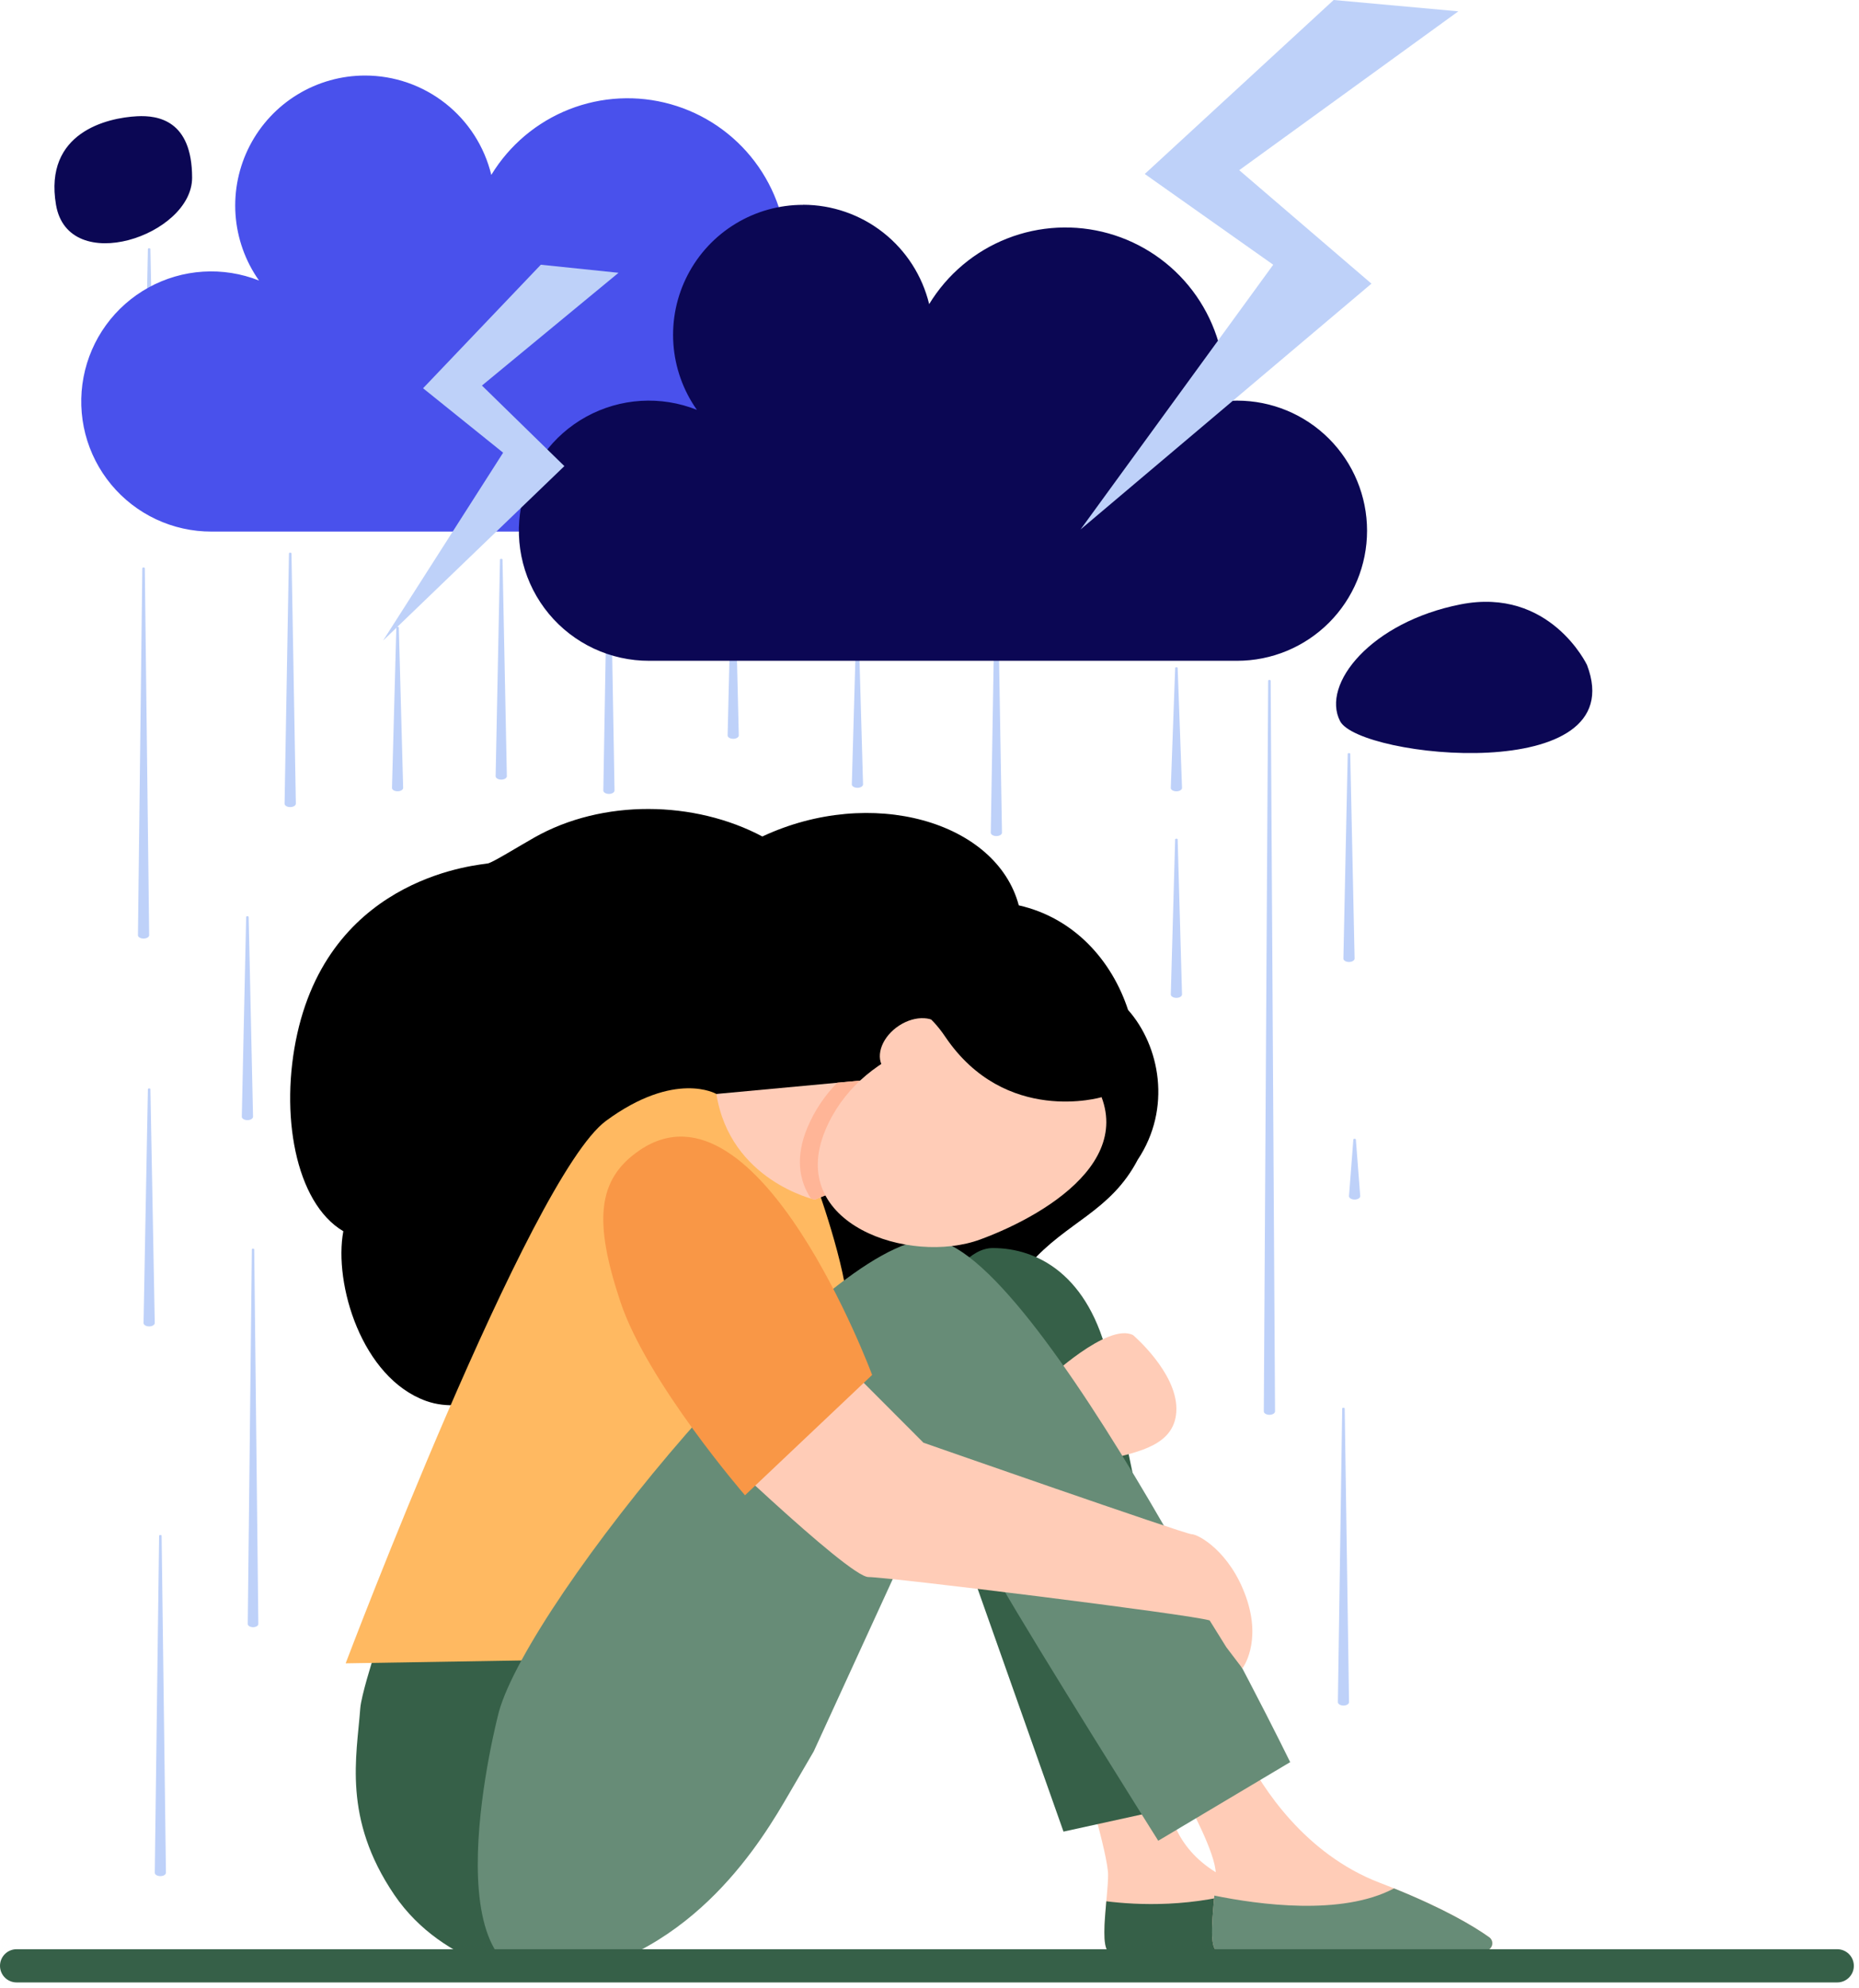
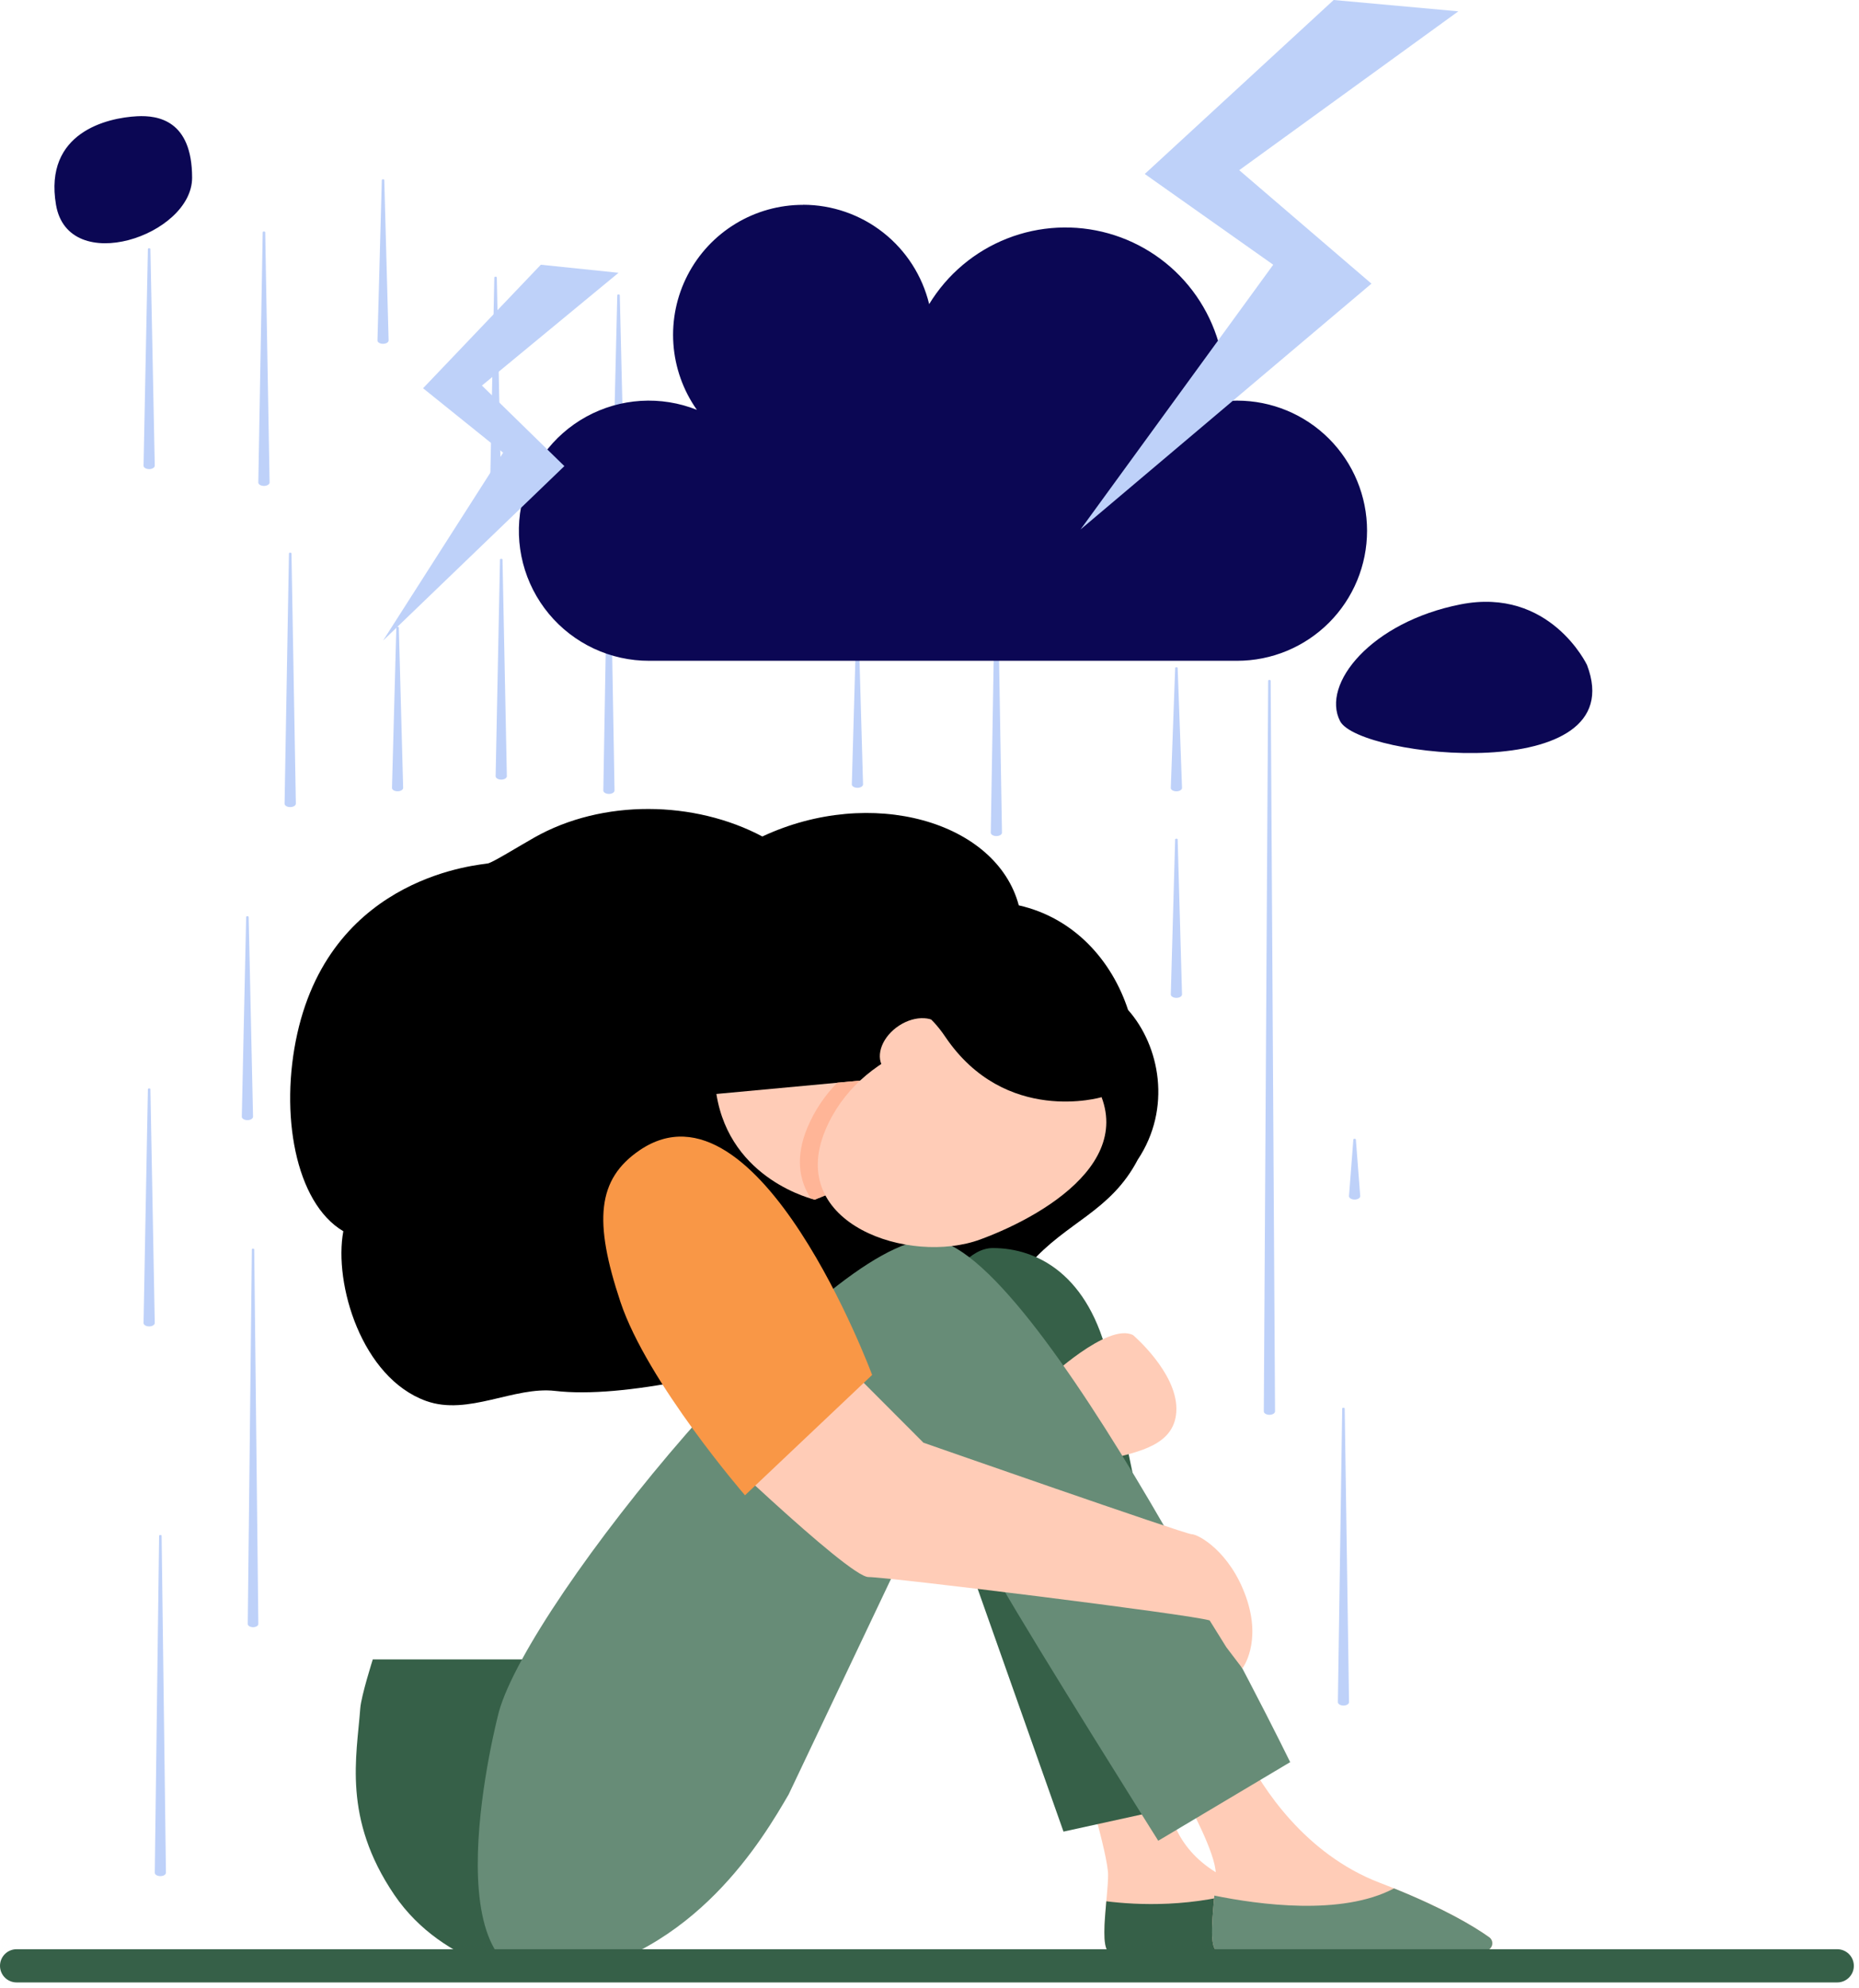
<svg xmlns="http://www.w3.org/2000/svg" width="245" height="262" viewBox="0 0 245 262" fill="none">
  <path d="M149.942 152.816C154.449 146.047 152.871 137.817 148.669 133.074C146.549 126.594 141.584 120.949 134.267 119.295C131.321 108.23 114.804 103.513 100.472 110.221C91.551 105.487 79.427 105.236 70.373 110.386C68.199 111.622 64.956 113.634 64.307 113.77C63.603 113.961 43.882 115.12 39.178 136.203C36.845 146.679 38.879 158.467 45.247 162.237C43.96 169.14 47.657 181.554 56.167 184.604C61.709 186.587 67.732 182.654 73.151 183.276C91.178 185.386 133.563 169.038 135.715 166.555C140.555 160.997 146.351 159.681 149.942 152.816Z" fill="black" />
  <path d="M47.479 225.117C47.017 231.414 45.121 239.59 51.96 249.667C58.556 259.385 70.392 260.563 70.392 260.563L77.815 220.632L73.022 218.656H49.131C49.131 218.656 47.602 223.455 47.479 225.117Z" fill="#366048" />
  <path d="M146.037 247.063C146.037 249.778 144.935 256.025 146.037 257.129C147.14 258.233 177.052 257.316 177.052 257.316C177.052 257.316 176.582 253.318 163.375 248.243C150.169 243.167 154.256 230.068 154.256 230.068L142.625 233.22C142.625 233.22 146.037 244.343 146.037 247.063Z" fill="#FFCCB7" />
  <path d="M177.053 257.316C177.053 257.316 176.628 253.654 165 248.888C157.293 251.397 149.862 251.036 145.802 250.527C145.554 253.287 145.291 256.384 146.038 257.129C147.14 258.233 177.053 257.316 177.053 257.316Z" fill="#366048" />
  <path d="M156.572 237.57C156.572 237.57 160.227 244.18 160.227 246.895C160.227 249.61 159.124 255.855 160.227 256.959C161.153 257.887 187.312 257.258 195.731 257.031C195.935 257.026 196.132 256.956 196.294 256.832C196.456 256.709 196.575 256.537 196.634 256.342C196.693 256.147 196.69 255.939 196.624 255.746C196.558 255.553 196.434 255.385 196.268 255.267C194.039 253.679 189.693 251.102 181.806 248.075C171.866 244.254 166.324 235.419 164.203 231.284C164.063 231.009 163.867 230.766 163.628 230.57C163.388 230.375 163.111 230.232 162.814 230.149C162.516 230.067 162.205 230.047 161.899 230.092C161.594 230.136 161.301 230.244 161.039 230.407L156.528 233.229C156.034 233.537 155.681 234.027 155.544 234.593C155.406 235.159 155.495 235.757 155.792 236.258L156.572 237.57Z" fill="#FFCCB7" />
  <path d="M195.729 257.031C195.933 257.026 196.129 256.956 196.291 256.832C196.453 256.709 196.572 256.537 196.632 256.342C196.691 256.147 196.688 255.939 196.622 255.746C196.556 255.553 196.432 255.385 196.266 255.267C194.223 253.813 190.399 251.529 183.719 248.829C176.822 252.495 165.791 250.951 160.042 249.778C159.783 252.673 159.427 256.161 160.224 256.959C161.151 257.887 187.309 257.258 195.729 257.031Z" fill="#678C77" />
  <path d="M120.59 178.145C120.59 178.145 124.952 164.453 130.848 164.453C136.744 164.453 143.531 168.007 146.118 179.259C147.764 186.392 158.158 237.4 158.158 237.4L140.159 241.346L123.254 193.537L122.969 195.849L120.59 178.145Z" fill="#366048" />
-   <path d="M94.412 144.149C94.412 144.149 88.993 140.977 79.868 147.69C69.806 155.094 45.555 219.174 45.555 219.174L76.96 218.658C76.96 218.658 111.705 178.06 111.705 172.675C111.705 167.289 107.383 155.48 107.383 155.48L94.412 144.149Z" fill="#FFB961" />
  <path d="M149.324 175.92C149.324 175.92 155.038 180.775 155.038 185.632C155.038 190.489 149.935 191.281 146.131 192.287C142.326 193.293 138.296 194.015 138.296 193.151C138.296 192.287 144.909 189.914 144.909 189.914C144.909 189.914 138.871 192.431 136.93 191.136C134.99 189.841 143.257 186.604 143.257 186.604C143.257 186.604 136.47 189.517 135.41 188.474C134.349 187.432 142.311 183.15 142.311 183.15C142.311 183.15 137.999 183.509 137.999 182.647V181.783C137.999 181.783 145.982 174.228 149.324 175.92Z" fill="#FFCCB7" />
  <path d="M19.824 143.512L20.396 174.326C20.396 174.572 20.074 174.774 19.665 174.778C19.255 174.782 18.922 174.583 18.918 174.337V174.326L19.491 143.512C19.491 143.457 19.567 143.412 19.658 143.414C19.749 143.417 19.821 143.45 19.824 143.512Z" fill="#BED1F9" />
  <path d="M131.48 75.692L132.052 109.716C132.052 109.962 131.73 110.163 131.321 110.166C130.911 110.168 130.578 109.97 130.574 109.724L131.147 75.7C131.147 75.645 131.223 75.601 131.314 75.601C131.406 75.601 131.478 75.637 131.48 75.692Z" fill="#BED1F9" />
  <path d="M66.226 73.722L66.799 102.277C66.799 102.524 66.476 102.725 66.069 102.73C65.662 102.734 65.325 102.534 65.32 102.288L65.893 73.733C65.893 73.677 65.969 73.633 66.061 73.633C66.152 73.633 66.226 73.673 66.226 73.722Z" fill="#BED1F9" />
  <path d="M65.476 36.559L66.051 65.114C66.051 65.36 65.728 65.564 65.319 65.566C64.91 65.568 64.575 65.371 64.57 65.125V65.114L65.145 36.559C65.145 36.504 65.221 36.459 65.313 36.459C65.404 36.459 65.474 36.506 65.476 36.559Z" fill="#BED1F9" />
  <path d="M19.824 32.812L20.396 61.361C20.396 61.609 20.074 61.811 19.667 61.813C19.259 61.815 18.922 61.62 18.918 61.374V61.361L19.491 32.806C19.491 32.75 19.567 32.706 19.658 32.708C19.749 32.71 19.821 32.759 19.824 32.812Z" fill="#BED1F9" />
  <path d="M33.505 164.634L34.046 213.988C34.046 214.221 33.738 214.412 33.354 214.412C32.971 214.412 32.654 214.228 32.652 213.988L33.193 164.625C33.193 164.572 33.263 164.532 33.35 164.532C33.437 164.532 33.505 164.583 33.505 164.634Z" fill="#BED1F9" />
  <path d="M32.773 120.824L33.347 147.146C33.347 147.392 33.025 147.594 32.616 147.596C32.206 147.598 31.873 147.403 31.867 147.157V147.146L32.442 120.824C32.442 120.771 32.518 120.726 32.609 120.726C32.701 120.726 32.771 120.771 32.773 120.824Z" fill="#BED1F9" />
  <path d="M155.206 110.609L155.781 131.032C155.781 131.279 155.463 131.482 155.054 131.487C154.644 131.491 154.309 131.296 154.301 131.049V131.032L154.873 110.609C154.873 110.554 154.95 110.509 155.041 110.509C155.132 110.509 155.204 110.554 155.206 110.609Z" fill="#BED1F9" />
  <path d="M131.48 47.366L132.052 67.791C132.052 68.037 131.734 68.239 131.325 68.243C130.916 68.247 130.581 68.052 130.574 67.806V67.791L131.147 47.366C131.147 47.31 131.225 47.266 131.317 47.266C131.408 47.266 131.478 47.31 131.48 47.366Z" fill="#BED1F9" />
  <path d="M166.724 53.641L167.299 74.064C167.299 74.31 166.98 74.514 166.571 74.518C166.162 74.522 165.827 74.327 165.82 74.079V74.064L166.393 53.641C166.393 53.586 166.469 53.541 166.563 53.541C166.656 53.541 166.724 53.586 166.724 53.641Z" fill="#BED1F9" />
-   <path d="M96.794 73.022L97.366 96.903C97.366 97.149 97.046 97.35 96.641 97.353C96.236 97.355 95.901 97.162 95.894 96.915V96.903L96.465 73.022C96.465 72.966 96.541 72.922 96.633 72.922C96.724 72.922 96.794 72.966 96.794 73.022Z" fill="#BED1F9" />
  <path d="M81.683 38.896L82.253 62.779C82.253 63.023 81.935 63.225 81.528 63.229C81.121 63.233 80.788 63.036 80.781 62.792V62.779L81.352 38.896C81.352 38.841 81.428 38.796 81.519 38.798C81.611 38.8 81.68 38.843 81.683 38.896Z" fill="#BED1F9" />
  <path d="M80.417 70.994L80.99 104.16C80.99 104.409 80.668 104.61 80.258 104.612C79.849 104.615 79.516 104.417 79.512 104.171L80.084 71.005C80.084 70.95 80.161 70.905 80.252 70.905C80.343 70.905 80.415 70.939 80.417 70.994Z" fill="#BED1F9" />
  <path d="M113.167 83.141L113.742 103.352C113.742 103.598 113.424 103.802 113.015 103.806C112.605 103.81 112.27 103.613 112.262 103.366V103.352L112.836 83.141C112.836 83.085 112.913 83.041 113.004 83.043C113.095 83.045 113.165 83.088 113.167 83.141Z" fill="#BED1F9" />
  <path d="M52.562 82.682L53.132 103.816C53.132 104.063 52.814 104.264 52.409 104.268C52.004 104.273 51.666 104.077 51.66 103.831V103.816L52.233 82.686C52.233 82.631 52.309 82.587 52.398 82.589C52.487 82.591 52.559 82.629 52.562 82.682Z" fill="#BED1F9" />
  <path d="M155.206 55.961L155.777 77.093C155.777 77.337 155.458 77.539 155.053 77.543C154.648 77.547 154.311 77.352 154.305 77.106V77.093L154.875 55.961C154.875 55.906 154.952 55.863 155.043 55.863C155.134 55.863 155.204 55.908 155.206 55.961Z" fill="#BED1F9" />
  <path d="M50.645 23.722L51.216 44.855C51.216 45.099 50.9 45.3 50.493 45.304C50.085 45.309 49.752 45.114 49.746 44.869V44.855L50.319 23.722C50.319 23.669 50.395 23.625 50.486 23.625C50.578 23.625 50.645 23.669 50.645 23.722Z" fill="#BED1F9" />
  <path d="M177.22 185.59L177.79 224.288C177.79 224.532 177.468 224.733 177.063 224.735C176.658 224.738 176.322 224.54 176.32 224.294L176.891 185.596C176.891 185.541 176.965 185.498 177.056 185.498C177.147 185.498 177.22 185.543 177.22 185.59Z" fill="#BED1F9" />
  <path d="M155.206 88.019L155.781 103.816C155.781 104.063 155.465 104.266 155.058 104.273C154.651 104.279 154.311 104.084 154.301 103.835V103.816L154.876 88.019C154.876 87.964 154.954 87.919 155.045 87.921C155.136 87.923 155.204 87.966 155.206 88.019Z" fill="#BED1F9" />
  <path d="M38.414 72.922L38.991 105.895C38.991 106.143 38.664 106.345 38.255 106.349C37.845 106.353 37.508 106.151 37.504 105.905V105.895L38.081 72.922C38.081 72.867 38.157 72.822 38.248 72.822C38.34 72.822 38.412 72.867 38.414 72.922Z" fill="#BED1F9" />
  <path d="M34.953 30.602L35.53 63.577C35.53 63.824 35.203 64.027 34.794 64.029C34.384 64.031 34.047 63.834 34.043 63.586L34.622 30.602C34.622 30.547 34.698 30.503 34.789 30.505C34.881 30.507 34.951 30.549 34.953 30.602Z" fill="#BED1F9" />
  <path d="M167.464 89.685L168.039 185.978C168.039 186.224 167.71 186.426 167.301 186.426C166.892 186.426 166.561 186.228 166.559 185.98L167.133 89.687C167.133 89.632 167.208 89.588 167.299 89.588C167.39 89.588 167.464 89.63 167.464 89.685Z" fill="#BED1F9" />
-   <path d="M177.95 99.32L178.525 126.307C178.525 126.553 178.205 126.755 177.796 126.759C177.386 126.763 177.051 126.564 177.047 126.318L177.619 99.331C177.619 99.276 177.696 99.231 177.787 99.231C177.878 99.231 177.95 99.265 177.95 99.32Z" fill="#BED1F9" />
  <path d="M21.3 202.355L21.87 246.765C21.87 247.012 21.546 247.211 21.141 247.213C20.736 247.215 20.403 247.018 20.398 246.774L20.969 202.364C20.969 202.308 21.045 202.264 21.137 202.264C21.228 202.264 21.298 202.3 21.3 202.355Z" fill="#BED1F9" />
-   <path d="M19.085 74.866L19.658 123.227C19.658 123.473 19.333 123.673 18.924 123.675C18.515 123.677 18.182 123.48 18.18 123.233L18.754 74.873C18.754 74.817 18.829 74.773 18.92 74.773C19.011 74.773 19.083 74.811 19.085 74.866Z" fill="#BED1F9" />
  <path d="M178.691 150.15L179.265 157.597C179.285 157.843 178.969 158.053 178.559 158.064C178.15 158.074 177.804 157.885 177.785 157.639V157.597L178.36 150.15C178.36 150.095 178.443 150.052 178.534 150.054C178.625 150.057 178.687 150.093 178.691 150.15Z" fill="#BED1F9" />
  <path d="M112.429 62.225L113.003 69.672C113.022 69.918 112.706 70.126 112.297 70.139C111.888 70.151 111.544 69.96 111.525 69.714C111.523 69.7 111.523 69.686 111.525 69.672L112.098 62.225C112.098 62.17 112.18 62.127 112.272 62.13C112.363 62.132 112.424 62.174 112.429 62.225Z" fill="#BED1F9" />
-   <path d="M48.124 9.954C51.96 9.956 55.684 11.248 58.699 13.622C61.714 15.996 63.844 19.315 64.749 23.047C67.135 19.125 70.736 16.092 75.005 14.41C79.274 12.728 83.975 12.49 88.391 13.732C92.808 14.973 96.697 17.627 99.467 21.288C102.236 24.948 103.733 29.415 103.729 34.007C103.729 34.627 103.689 35.24 103.638 35.847C104.196 35.792 104.762 35.762 105.335 35.762C109.877 35.762 114.233 37.568 117.445 40.783C120.656 43.997 122.461 48.357 122.461 52.904C122.461 57.45 120.656 61.81 117.445 65.024C114.233 68.239 109.877 70.045 105.335 70.045H27.861C25.339 70.049 22.847 69.496 20.564 68.424C18.28 67.353 16.261 65.789 14.651 63.846C13.041 61.903 11.879 59.628 11.249 57.184C10.62 54.739 10.537 52.186 11.008 49.706C11.478 47.226 12.49 44.88 13.971 42.837C15.453 40.794 17.366 39.103 19.576 37.886C21.785 36.669 24.236 35.955 26.753 35.796C29.271 35.637 31.792 36.036 34.137 36.966C32.325 34.401 31.254 31.387 31.039 28.254C30.824 25.12 31.474 21.988 32.917 19.199C34.361 16.411 36.544 14.073 39.225 12.443C41.907 10.812 44.986 9.951 48.124 9.954Z" fill="#4951EC" />
  <path d="M105.831 26.982C109.667 26.984 113.391 28.276 116.406 30.65C119.421 33.024 121.551 36.343 122.456 40.074C124.842 36.152 128.444 33.118 132.713 31.436C136.981 29.755 141.682 29.516 146.099 30.758C150.515 32 154.405 34.654 157.174 38.314C159.944 41.975 161.441 46.442 161.437 51.033C161.437 51.655 161.397 52.267 161.344 52.876C161.904 52.821 162.47 52.789 163.04 52.789C167.582 52.789 171.938 54.595 175.15 57.809C178.362 61.024 180.166 65.384 180.166 69.93C180.166 74.476 178.362 78.836 175.15 82.051C171.938 85.266 167.582 87.072 163.04 87.072H85.569C83.044 87.08 80.548 86.53 78.261 85.461C75.973 84.391 73.95 82.829 72.336 80.885C70.723 78.941 69.559 76.664 68.927 74.217C68.296 71.77 68.213 69.214 68.684 66.731C69.155 64.249 70.169 61.901 71.653 59.856C73.137 57.811 75.054 56.12 77.267 54.904C79.481 53.688 81.935 52.977 84.455 52.821C86.975 52.666 89.499 53.07 91.844 54.005C90.032 51.44 88.961 48.425 88.746 45.291C88.531 42.156 89.182 39.023 90.627 36.234C92.073 33.445 94.257 31.108 96.94 29.478C99.623 27.848 102.703 26.988 105.842 26.993L105.831 26.982Z" fill="#0B0754" />
  <path d="M71.275 34.883L55.757 51.159L66.308 59.65L50.48 84.416L74.378 61.418L63.515 50.804L81.517 35.945L71.275 34.883Z" fill="#BED1F9" />
  <path d="M175.765 0L150.87 22.924L167.799 34.883L142.406 69.767L180.744 37.376L163.318 22.425L192.195 1.494L175.765 0Z" fill="#BED1F9" />
  <path d="M209.153 87.623C209.153 87.623 204.275 77.317 192.488 79.638C180.7 81.958 174.094 90.141 176.609 95.019C179.124 99.897 215.287 103.678 209.153 87.623Z" fill="#0B0754" />
  <path d="M18.082 15.318C14.133 15.517 5.764 17.441 7.38 26.982C8.996 36.524 25.318 31.026 25.318 23.422C25.318 15.819 20.79 15.182 18.082 15.318Z" fill="#0B0754" />
-   <path d="M65.743 225.591C69.751 210.944 108.598 163.351 122.513 163.351C136.428 163.351 170.036 232.193 170.036 232.193L152.646 242.55C152.646 242.55 136.661 217.151 131.677 208.454C129.584 204.803 124.453 193.253 124.453 193.253L107.239 230.783L103.937 236.449C100.634 242.114 91.595 257.693 73.672 260.525C55.749 263.357 65.743 225.591 65.743 225.591Z" fill="#678C77" />
+   <path d="M65.743 225.591C69.751 210.944 108.598 163.351 122.513 163.351C136.428 163.351 170.036 232.193 170.036 232.193L152.646 242.55C152.646 242.55 136.661 217.151 131.677 208.454C129.584 204.803 124.453 193.253 124.453 193.253L103.937 236.449C100.634 242.114 91.595 257.693 73.672 260.525C55.749 263.357 65.743 225.591 65.743 225.591Z" fill="#678C77" />
  <path d="M90.984 187.699C90.984 187.699 111.768 207.804 114.449 207.804C117.13 207.804 157.025 212.744 159.423 213.521L161.616 217.045L163.737 219.838C163.737 219.838 166.339 216.459 164.219 210.439C162.098 204.418 157.909 202.16 157.054 202.16C156.2 202.16 121.7 190.1 121.7 190.1L102.352 170.709L90.984 187.699Z" fill="#FFCCB7" />
  <path d="M94.414 144.149L117.289 142.026L120.591 152.697L107.385 158.076C107.385 158.076 96.221 155.563 94.414 144.149Z" fill="#FFCCB7" />
  <path d="M117.288 142.026L110.353 142.663C108.661 144.377 107.316 146.402 106.391 148.626C104.83 152.387 105.26 155.51 106.879 157.934C107.201 158.03 107.383 158.07 107.383 158.07L120.59 152.691L117.288 142.026Z" fill="#FFB597" />
  <path d="M142.194 139.903C140.433 137.944 138.544 136.694 132.412 135.993C126.007 135.263 113.2 138.256 108.75 148.976C103.639 161.288 119.88 166.748 129.193 163.32C138.506 159.891 152.458 151.309 142.194 139.903Z" fill="#FFCCB7" />
  <path d="M122.03 140.873C119.856 142.287 117.304 142.147 116.331 140.561C115.357 138.976 116.331 136.547 118.5 135.136C120.67 133.724 123.224 133.862 124.199 135.448C125.175 137.033 124.201 139.462 122.03 140.873Z" fill="#FFCCB7" />
  <path d="M84.308 151.559C78.686 155.38 78.226 160.912 81.763 171.535C85.301 182.157 98.185 197.029 98.185 197.029L114.939 181.172C114.939 181.172 99.994 140.918 84.308 151.559Z" fill="#F99746" />
  <path d="M145.181 144.573C145.181 144.573 132.495 148.337 124.575 136.607C116.656 124.876 106.281 137.999 106.281 137.999C106.281 137.999 108.483 125.35 123.261 125.98C138.038 126.611 149.338 138.782 145.181 144.573Z" fill="black" />
  <path d="M242.135 256.844H2.187C1.607 256.844 1.05 257.075 0.64 257.485C0.23 257.896 0 258.452 0 259.033C0 259.613 0.23 260.17 0.64 260.58C1.05 260.991 1.607 261.221 2.187 261.221H242.135C242.714 261.221 243.27 260.99 243.68 260.58C244.09 260.169 244.321 259.613 244.321 259.033C244.321 258.453 244.09 257.896 243.68 257.486C243.27 257.076 242.714 256.845 242.135 256.844Z" fill="#366048" />
</svg>